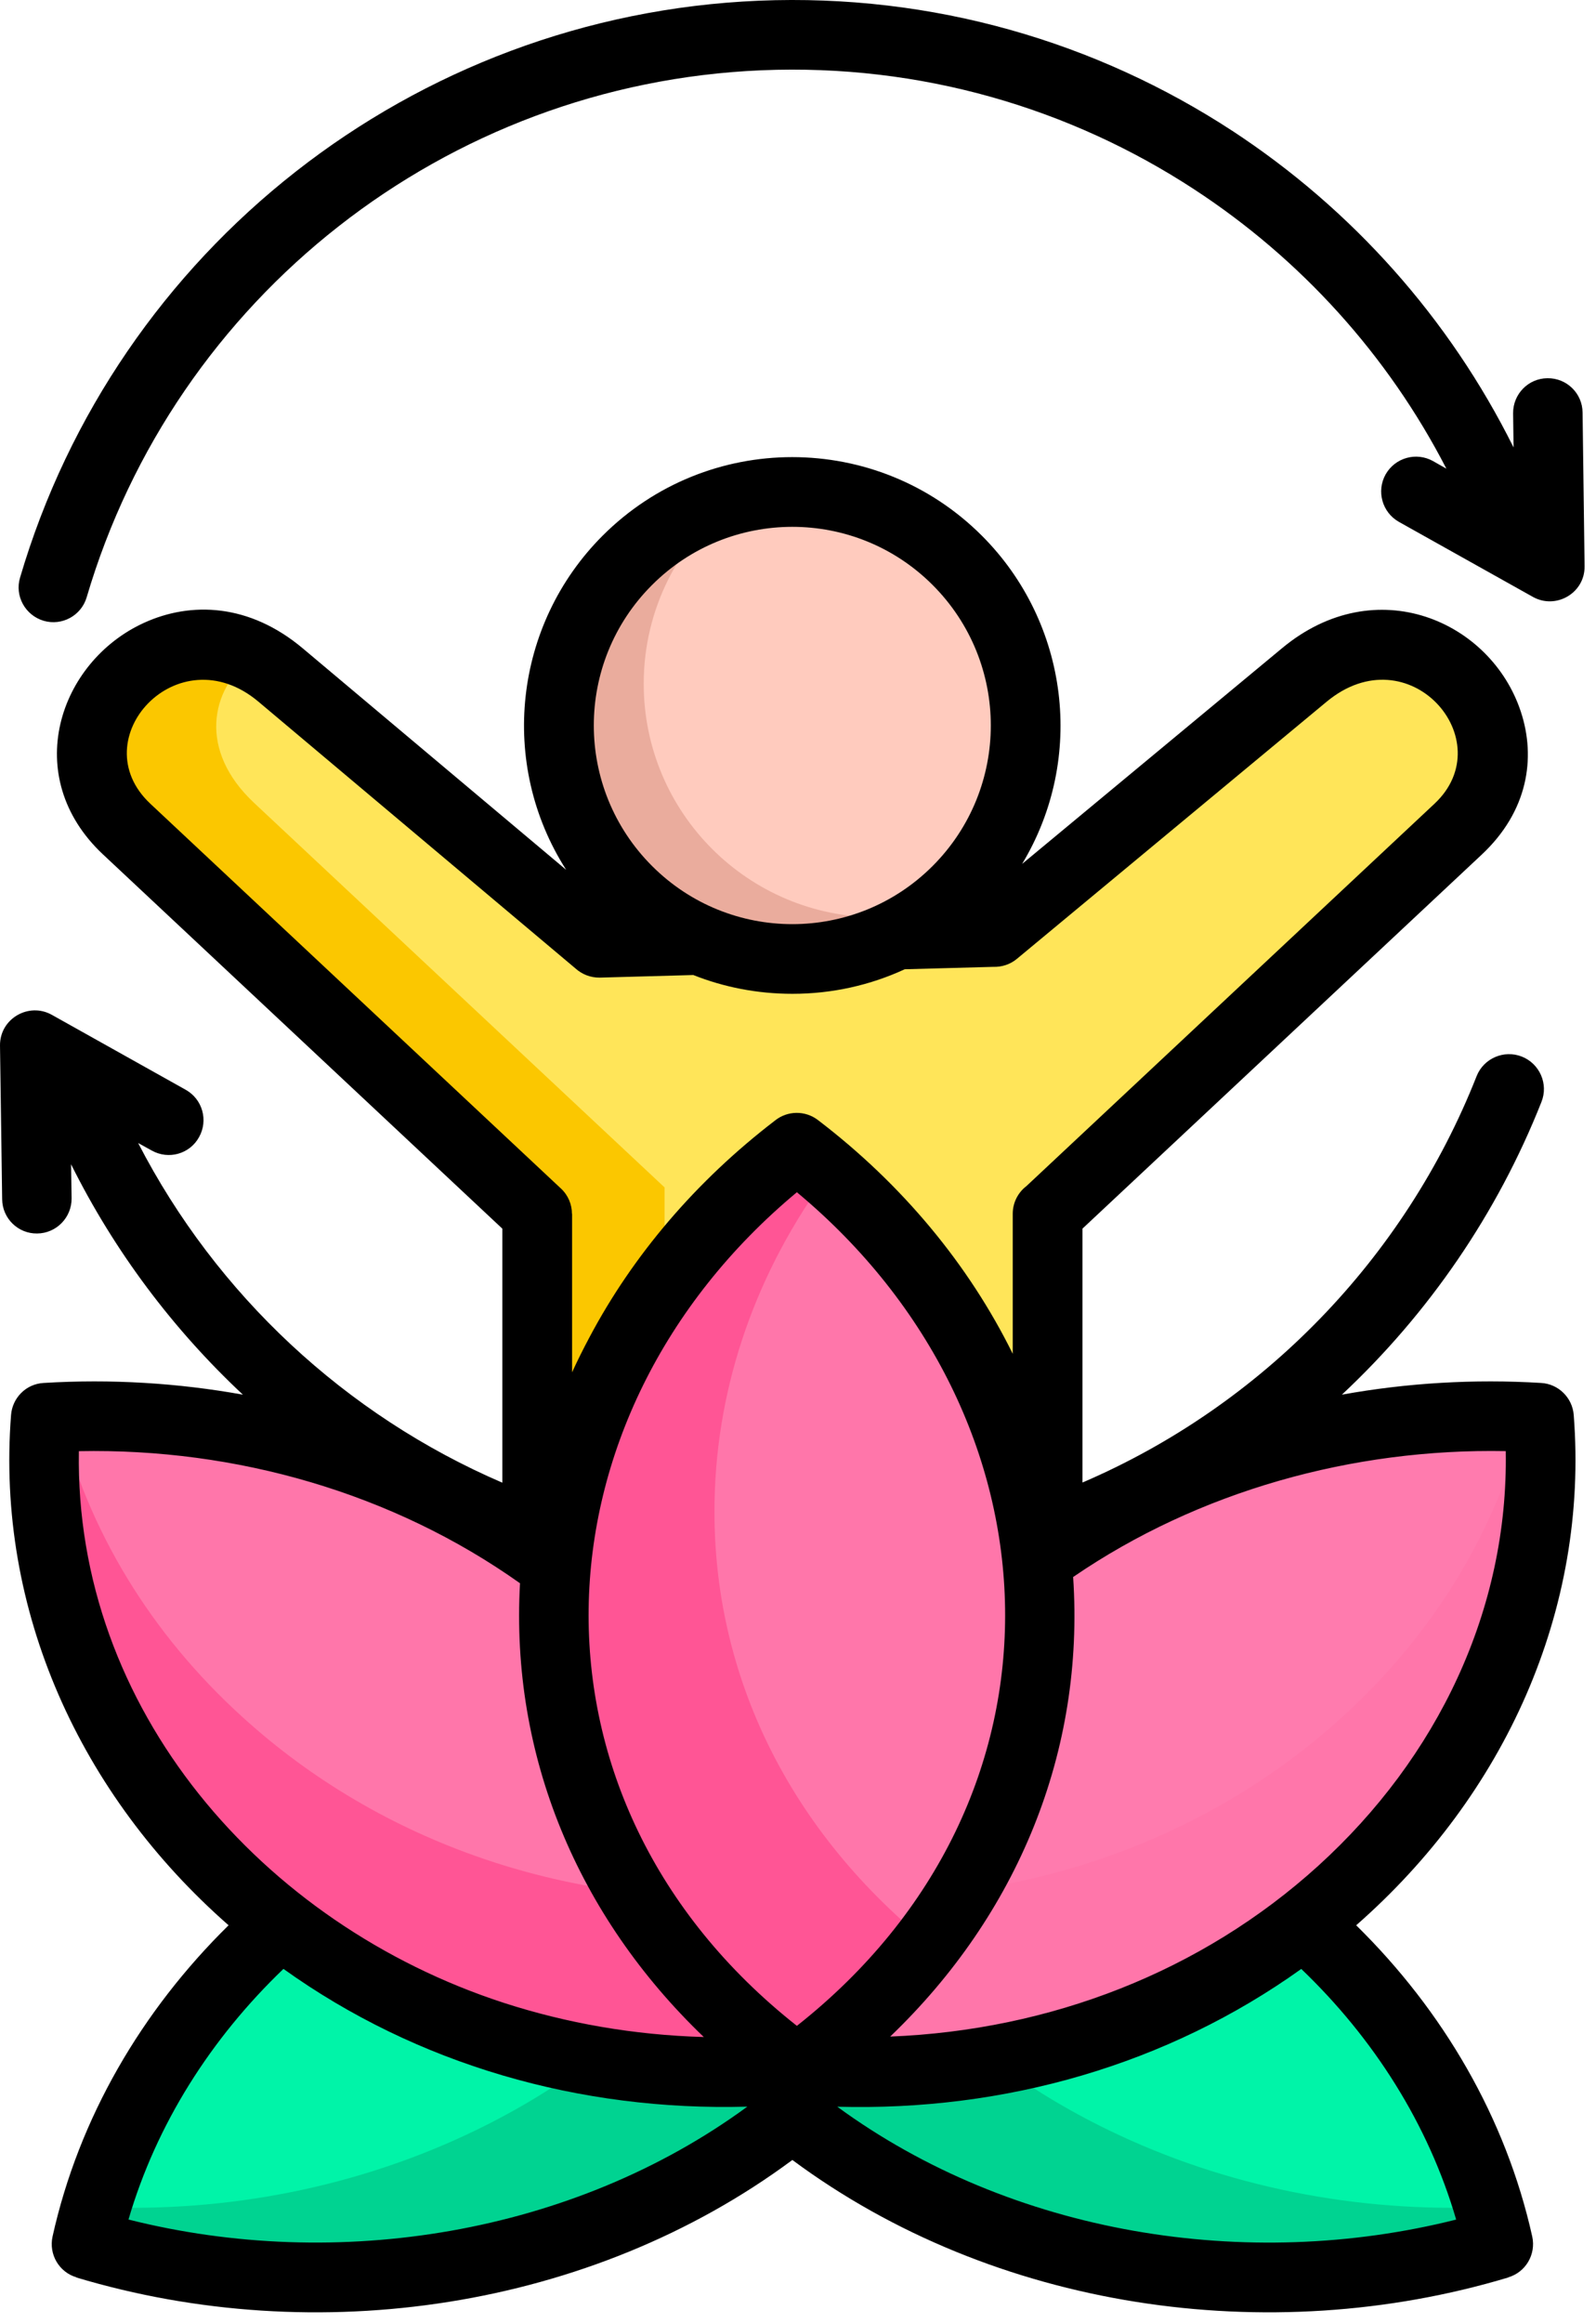
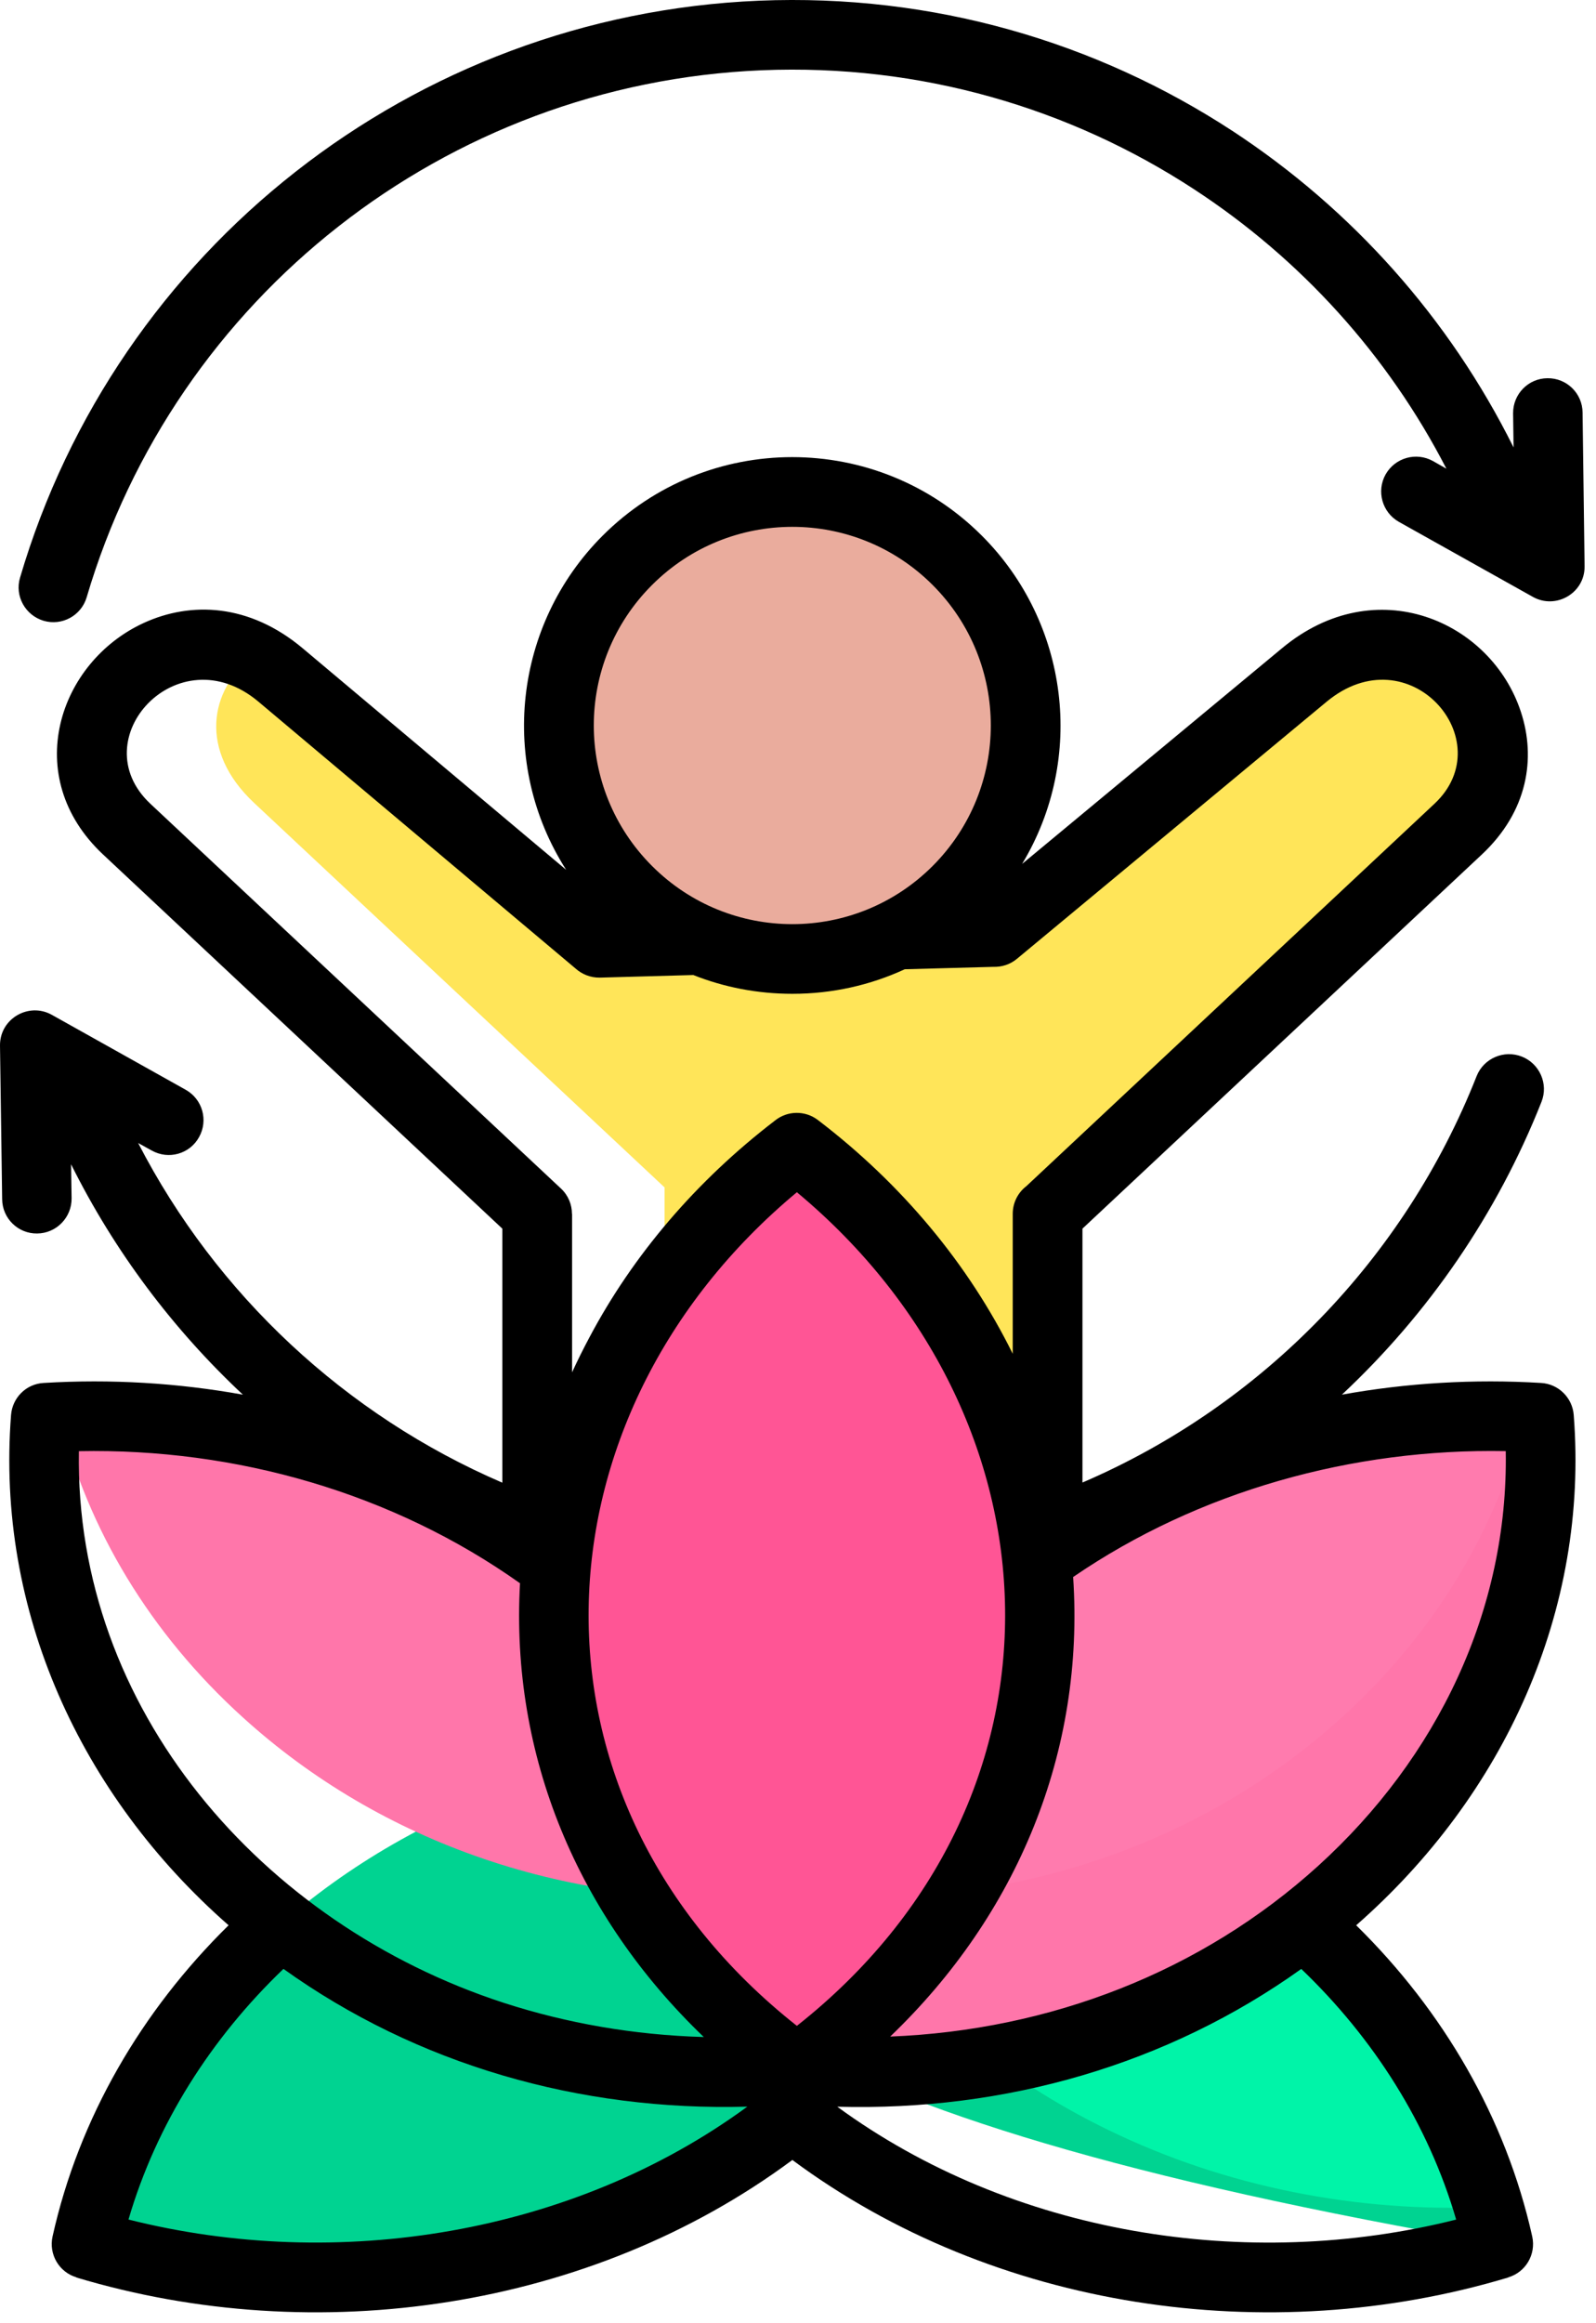
<svg xmlns="http://www.w3.org/2000/svg" width="66" height="96" viewBox="0 0 66 96" fill="none">
-   <path fill-rule="evenodd" clip-rule="evenodd" d="M43.385 65.242L43.321 65.009V50.159L60.303 34.256C64.453 30.368 58.763 23.889 53.933 27.893L41.132 38.511L24.768 38.96L11.605 27.893C6.858 23.906 1.038 30.327 5.235 34.256L22.217 50.159V65.009L22.159 65.242H43.385Z" fill="#FBC700" />
  <path fill-rule="evenodd" clip-rule="evenodd" d="M43.385 65.242L43.321 65.009V50.159L60.303 34.256C64.453 30.368 58.763 23.889 53.933 27.893L41.132 38.511L24.768 38.96L11.605 27.893C11.22 27.572 10.835 27.314 10.443 27.123C8.658 28.517 8.213 31.023 10.501 33.171L27.483 49.067V63.918L27.126 65.242H43.385Z" fill="#FFE559" />
  <path fill-rule="evenodd" clip-rule="evenodd" d="M32.767 20.327C38.096 20.327 42.417 24.647 42.417 29.977C42.417 35.307 38.096 39.627 32.767 39.627C27.437 39.627 23.117 35.307 23.117 29.977C23.117 24.647 27.437 20.327 32.767 20.327Z" fill="#EAAC9D" />
-   <path fill-rule="evenodd" clip-rule="evenodd" d="M32.767 20.327C38.097 20.327 42.417 24.647 42.417 29.977C42.417 33.076 40.953 35.838 38.681 37.601C37.911 37.798 37.106 37.904 36.27 37.904C30.94 37.904 26.62 33.583 26.62 28.253C26.62 25.154 28.084 22.398 30.355 20.629C31.126 20.432 31.931 20.327 32.767 20.327Z" fill="#FFCBBE" />
-   <path fill-rule="evenodd" clip-rule="evenodd" d="M61.961 92.726C54.121 95.078 45.504 94.413 38.255 90.9C31.004 87.38 25.792 81.338 24.297 73.685C32.615 70.994 41.19 71.922 48.295 75.664C55.4 79.404 60.367 85.603 61.961 92.726Z" fill="#00D391" />
+   <path fill-rule="evenodd" clip-rule="evenodd" d="M61.961 92.726C31.004 87.38 25.792 81.338 24.297 73.685C32.615 70.994 41.19 71.922 48.295 75.664C55.4 79.404 60.367 85.603 61.961 92.726Z" fill="#00D391" />
  <path fill-rule="evenodd" clip-rule="evenodd" d="M32.188 72.188C37.88 71.854 43.432 73.105 48.295 75.662C54.885 79.136 59.632 84.717 61.557 91.196C56.135 91.441 50.675 90.368 45.83 88.014C39.025 84.711 34.015 79.188 32.188 72.188Z" fill="#00F4A8" />
  <path fill-rule="evenodd" clip-rule="evenodd" d="M3.573 92.726C11.413 95.078 20.03 94.413 27.279 90.9C34.53 87.38 39.736 81.338 41.237 73.685C32.919 70.994 24.338 71.922 17.239 75.664C10.134 79.404 5.167 85.603 3.573 92.726Z" fill="#00D391" />
-   <path fill-rule="evenodd" clip-rule="evenodd" d="M33.344 72.188C27.651 71.854 22.099 73.105 17.237 75.662C10.647 79.136 5.894 84.717 3.969 91.196C9.397 91.441 14.85 90.368 19.7 88.014C26.509 84.711 31.517 79.188 33.344 72.188Z" fill="#00F4A8" />
-   <path fill-rule="evenodd" clip-rule="evenodd" d="M1.886 58.582C1.326 65.82 4.286 72.936 10.048 78.16C15.804 83.385 23.813 86.227 32.645 85.516C33.457 77.781 30.211 70.765 24.245 65.722C18.277 60.682 10.157 58.086 1.886 58.582Z" fill="#FF5595" />
  <path fill-rule="evenodd" clip-rule="evenodd" d="M32.217 78.354C31.103 73.498 28.3 69.154 24.243 65.722C18.423 60.8 10.542 58.215 2.48 58.553C3.618 63.182 6.209 67.497 10.046 70.969C15.709 76.111 23.561 78.949 32.217 78.354Z" fill="#FF76AA" />
  <path fill-rule="evenodd" clip-rule="evenodd" d="M63.641 58.582C64.208 65.82 61.242 72.936 55.486 78.16C49.73 83.385 41.721 86.227 32.889 85.516C32.071 77.781 35.323 70.765 41.289 65.722C47.251 60.682 55.375 58.086 63.641 58.582Z" fill="#FF76AA" />
  <path fill-rule="evenodd" clip-rule="evenodd" d="M33.309 78.354C34.429 73.498 37.232 69.154 41.289 65.722C47.108 60.8 54.984 58.215 63.052 58.553C61.907 63.182 59.317 67.497 55.486 70.969C49.825 76.111 41.972 78.949 33.309 78.354Z" fill="#FF7BAE" />
  <path fill-rule="evenodd" clip-rule="evenodd" d="M32.954 47.42C26.708 52.196 23.059 59.06 22.913 66.323C22.76 73.578 26.13 80.555 32.954 85.516C39.773 80.555 43.14 73.578 42.996 66.323C42.848 59.06 39.2 52.196 32.954 47.42Z" fill="#FF5595" />
-   <path fill-rule="evenodd" clip-rule="evenodd" d="M38.37 80.273C41.546 76.124 43.093 71.29 42.994 66.321C42.854 59.584 39.707 53.192 34.266 48.493C31.307 52.486 29.643 57.161 29.55 62.013C29.41 68.827 32.37 75.388 38.37 80.273Z" fill="#FF76AA" />
  <path d="M32.954 49.265C21.817 58.53 21.127 74.383 32.954 83.712C44.769 74.389 44.098 58.54 32.954 49.265ZM24.373 55.266C26.171 51.874 28.774 48.81 32.054 46.299C32.557 45.896 33.286 45.873 33.823 46.281C37.314 48.944 40.057 52.253 41.88 55.941V50.157C41.88 49.689 42.102 49.275 42.446 49.012L59.323 33.21C62.113 30.595 58.266 26.169 54.856 29L42.055 39.619C41.769 39.858 41.419 39.963 41.075 39.952L37.415 40.051C36.002 40.704 34.427 41.066 32.769 41.066C31.321 41.066 29.937 40.793 28.671 40.29L24.803 40.397C24.418 40.403 24.062 40.257 23.798 40.018L10.682 28.99C7.354 26.2 3.373 30.543 6.215 33.21L23.197 49.112C23.5 49.393 23.652 49.778 23.652 50.157H23.658V56.706C23.881 56.217 24.122 55.737 24.373 55.266ZM44.378 65.165C44.862 72.386 42.078 79.112 36.812 84.155C43.431 83.891 49.689 81.476 54.516 77.097C59.442 72.627 62.379 66.525 62.268 59.963C55.931 59.842 49.561 61.617 44.378 65.165ZM29.105 84.174C23.899 79.188 21.103 72.556 21.504 65.423C16.244 61.693 9.766 59.836 3.262 59.965C3.081 70.602 10.816 79.505 20.833 82.761C23.426 83.601 26.206 84.091 29.105 84.174ZM55.492 57.63C58.172 57.146 60.946 56.977 63.73 57.146C64.455 57.187 65.025 57.764 65.079 58.47C65.709 66.549 62.212 74.186 56.083 79.556C59.679 83.088 62.272 87.514 63.363 92.417C63.526 93.159 63.089 93.894 62.371 94.104V94.11C52.447 97.088 41.103 95.434 32.767 89.254C24.431 95.436 13.083 97.088 3.159 94.11L3.165 94.104C2.447 93.894 2.01 93.159 2.173 92.417C3.264 87.514 5.857 83.088 9.453 79.556C3.324 74.186 -0.173 66.549 0.457 58.47C0.511 57.764 1.075 57.185 1.806 57.146C4.59 56.977 7.358 57.146 10.044 57.63C7.148 54.922 4.731 51.705 2.939 48.11L2.961 49.516C2.968 50.309 2.331 50.964 1.536 50.97C0.748 50.982 0.095 50.346 0.089 49.551L9.44367e-05 43.206C-0.012 42.092 1.19 41.402 2.142 41.934L7.682 45.033C8.376 45.424 8.621 46.299 8.229 46.993C7.844 47.687 6.969 47.932 6.273 47.541L5.713 47.232C8.946 53.497 14.294 58.481 20.773 61.267V50.77L4.259 35.306C0.826 32.09 2.426 27.349 5.952 25.738C7.89 24.851 10.311 24.933 12.525 26.795L23.413 35.943C20.606 31.558 21.247 25.808 24.919 22.137C29.25 17.806 36.272 17.806 40.605 22.137C44.201 25.732 44.901 31.332 42.269 35.698L53.017 26.785C56.905 23.555 61.668 25.671 62.894 29.416C63.524 31.326 63.18 33.527 61.283 35.306L44.763 50.77V61.261C52.193 58.073 58.089 52.002 61.061 44.473C61.353 43.731 62.194 43.369 62.935 43.661C63.67 43.954 64.039 44.788 63.746 45.529C61.92 50.146 59.082 54.273 55.492 57.63ZM53.812 81.36C48.285 85.312 41.571 87.244 34.624 87.053C41.841 92.331 51.565 93.894 60.217 91.717C59.065 87.769 56.806 84.225 53.812 81.36ZM30.905 87.05C23.965 87.244 17.245 85.31 11.722 81.358C8.728 84.225 6.469 87.767 5.313 91.715C13.963 93.894 23.695 92.329 30.905 87.05ZM38.568 24.173C35.364 20.969 30.168 20.969 26.964 24.173C23.753 27.378 23.753 32.574 26.964 35.784C30.168 38.989 35.364 38.989 38.568 35.784C41.775 32.574 41.775 27.38 38.568 24.173ZM62.572 17.077C62.566 16.288 63.197 15.635 63.991 15.629C64.786 15.617 65.439 16.253 65.445 17.048L65.528 23.393C65.546 24.507 64.344 25.197 63.392 24.666L57.852 21.566C57.158 21.175 56.913 20.3 57.298 19.606C57.69 18.912 58.565 18.666 59.259 19.052L59.813 19.367C57.391 14.667 53.777 10.693 49.386 7.826C44.26 4.475 38.078 2.63 31.494 2.904C18.401 3.452 7.233 12.303 3.585 24.678C3.363 25.438 2.564 25.874 1.804 25.652C1.04 25.423 0.601 24.624 0.83 23.866C4.817 10.322 17.052 0.63 31.383 0.029C38.593 -0.27 45.358 1.745 50.968 5.412C55.9 8.641 59.934 13.147 62.591 18.489L62.572 17.077Z" fill="black" />
</svg>